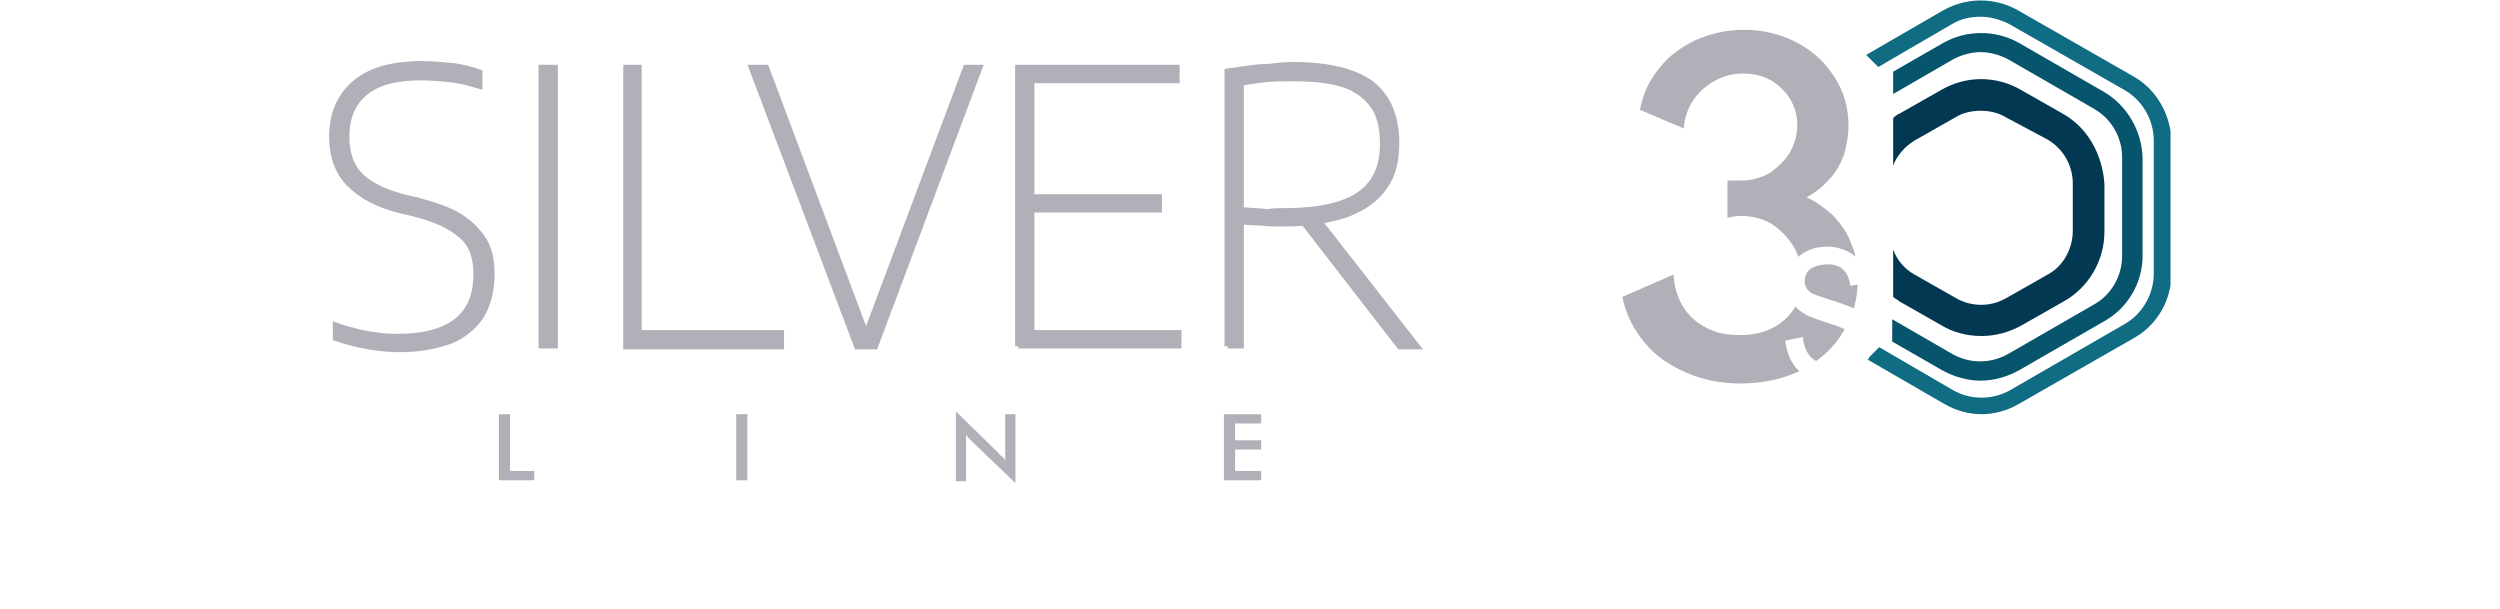
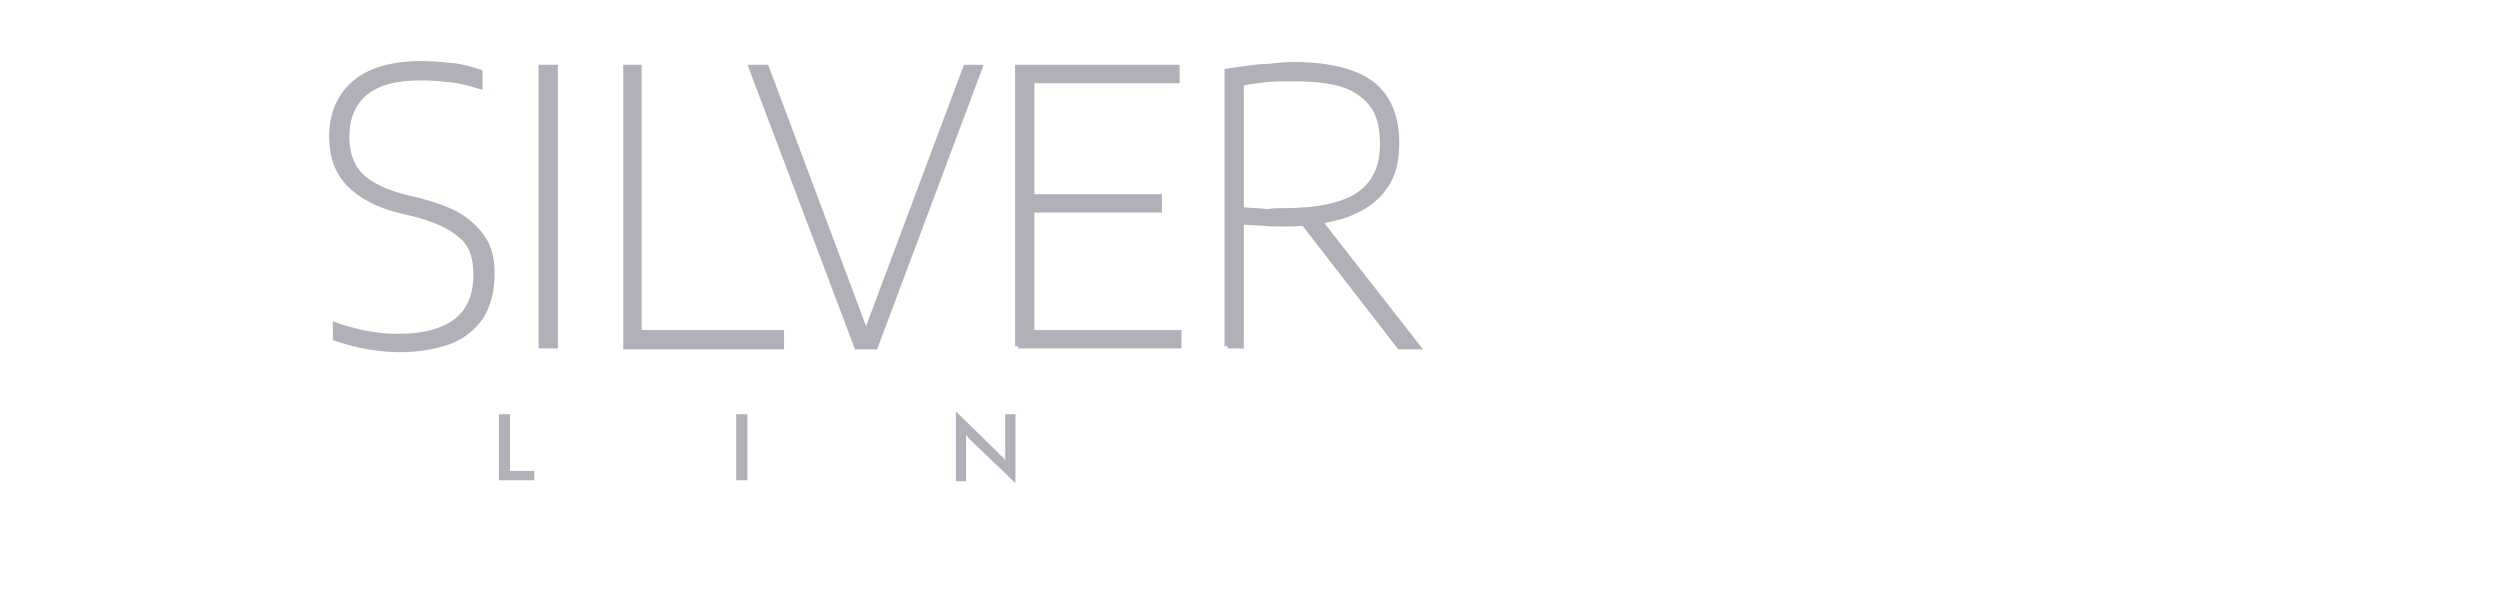
<svg xmlns="http://www.w3.org/2000/svg" xmlns:xlink="http://www.w3.org/1999/xlink" version="1.1" id="Artwork" x="0px" y="0px" viewBox="0 0 268.6 65.4" style="enable-background:new 0 0 268.6 65.4;" xml:space="preserve">
  <style type="text/css">
	.st0{fill:#B0B1B8;stroke:#B0B1B8;stroke-width:0.676;stroke-miterlimit:10;}
	.st1{fill:none;}
	.st2{fill:#B0B1B8;}
	.st3{clip-path:url(#SVGID_00000162338056982853728430000007950769831603472268_);}
	.st4{fill:#06556C;}
	.st5{fill:#023851;}
	.st6{fill:#0F6C82;}
	.st7{opacity:0.75;}
	.st8{clip-path:url(#SVGID_00000093859077135453171190000015954104736528816020_);}
	.st9{fill:#FFFFFF;}
</style>
  <path class="st0" d="M42.9,37.5c-1,0-2.1-0.1-3.3-0.3c-1.2-0.2-2.3-0.5-3.5-0.9V35c0.8,0.3,1.6,0.5,2.4,0.7c0.8,0.2,1.6,0.3,2.3,0.4  c0.7,0.1,1.5,0.1,2.1,0.1c2.7,0,4.8-0.6,6.2-1.7c1.4-1.1,2.1-2.8,2.1-5c0-1.9-0.5-3.3-1.6-4.2c-1.1-1-2.8-1.8-5.2-2.4l-1.3-0.3  c-2.5-0.6-4.3-1.6-5.6-2.9c-1.2-1.3-1.8-2.9-1.8-5c0-2.4,0.8-4.3,2.4-5.7c1.6-1.4,4-2.1,7.2-2.1c1,0,2.1,0.1,3.2,0.2  c1.1,0.1,2.1,0.4,3,0.7v1.4c-1-0.3-2.1-0.6-3.1-0.7c-1-0.1-2.1-0.2-3.1-0.2c-1.8,0-3.3,0.2-4.5,0.7c-1.2,0.5-2.1,1.2-2.7,2.2  c-0.6,0.9-0.9,2.1-0.9,3.5c0,1.8,0.5,3.2,1.5,4.2c1,1,2.6,1.8,5,2.4l1.3,0.3c1.8,0.5,3.3,1,4.4,1.7c1.1,0.7,2,1.6,2.6,2.6  c0.6,1,0.8,2.2,0.8,3.6c0,1.7-0.4,3.2-1.1,4.4c-0.8,1.2-1.9,2.1-3.3,2.7C46.7,37.2,45,37.5,42.9,37.5L42.9,37.5z" />
  <rect x="58.2" y="7.3" class="st0" width="1.4" height="29.8" />
  <polygon class="st0" points="67.3,37.2 67.3,7.3 68.6,7.3 68.6,35.8 83.9,35.8 83.9,37.2 " />
  <polygon class="st0" points="92.1,37.2 80.8,7.3 82.3,7.3 93.2,36.4 92.9,36.4 103.8,7.3 105.2,7.3 94,37.2 " />
  <path class="st0" d="M110.4,21.2h14.1v1.3h-14.1V21.2z M109.4,37.2V7.3h17v1.3h-15.6v27.2h15.8v1.3H109.4z" />
  <g>
    <path class="st0" d="M150.4,37.2L139.4,23h1.7l11.1,14.2H150.4z M137.9,22.7c3.8,0,6.5-0.6,8.2-1.8c1.7-1.2,2.5-3,2.5-5.4   c0-1.7-0.3-3.1-1-4.1c-0.7-1-1.7-1.8-3.1-2.3c-1.4-0.5-3.3-0.7-5.5-0.7c-1.2,0-2.2,0-3.1,0.1c-0.9,0.1-1.7,0.2-2.6,0.4v13.7   c0.6,0,1.1,0.1,1.6,0.1c0.5,0,0.9,0.1,1.4,0.1C136.7,22.7,137.3,22.7,137.9,22.7 M131.9,37.2V7.7c0.7-0.1,1.4-0.2,2.1-0.3   c0.7-0.1,1.5-0.2,2.3-0.2C137.1,7.1,138,7,139,7c3.7,0,6.5,0.7,8.3,2c1.8,1.4,2.7,3.5,2.7,6.4c0,1.9-0.4,3.5-1.3,4.7   c-0.9,1.3-2.2,2.2-4,2.9c-1.8,0.6-4,1-6.7,1c-1,0-1.8,0-2.5-0.1c-0.7,0-1.4-0.1-2.2-0.1v13.3H131.9z" />
  </g>
  <g>
    <rect x="52.8" y="44.1" class="st1" width="83.1" height="14.5" />
    <path class="st2" d="M53.6,51.6v-7.1h1.2v6.1h2.6v1H53.6z" />
    <path class="st2" d="M79.1,51.6v-7.1h1.2v7.1H79.1z" />
    <path class="st2" d="M102.7,51.6v-7.4l4.5,4.4c0.1,0.1,0.2,0.3,0.4,0.4s0.3,0.3,0.4,0.5v-5h1.1v7.4l-4.6-4.4   c-0.1-0.1-0.2-0.2-0.4-0.4s-0.2-0.3-0.3-0.4v5H102.7z" />
-     <path class="st2" d="M131.5,51.6v-7.1h4v1h-2.8v1.8h2.8v1h-2.8v2.3h2.8v1H131.5z" />
  </g>
  <g>
    <defs>
-       <rect id="SVGID_1_" x="174.3" y="0" width="58.9" height="44.5" />
-     </defs>
+       </defs>
    <clipPath id="SVGID_00000171685236181483285900000007299957891148709294_">
      <use xlink:href="#SVGID_1_" style="overflow:visible;" />
    </clipPath>
    <g style="clip-path:url(#SVGID_00000171685236181483285900000007299957891148709294_);">
      <path class="st4" d="M226.1,9.9l-9.2-5.3c-2.5-1.4-5.6-1.4-8.1,0l-5.4,3.1v2.4l6.4-3.7c0.9-0.5,2-0.8,3-0.8s2.1,0.3,3,0.8l9.2,5.3    c1.9,1.1,3,3.1,3,5.2v10.6c0,2.2-1.2,4.2-3,5.2l-9.2,5.3c-1.9,1.1-4.2,1.1-6.1,0l-6.4-3.7v2.4l5.4,3.1c1.3,0.7,2.7,1.1,4.1,1.1    c1.4,0,2.8-0.4,4.1-1.1l9.2-5.3c2.5-1.4,4.1-4.1,4.1-7V16.9C230.1,14.1,228.6,11.4,226.1,9.9" />
      <path class="st5" d="M221.6,12.2l-4.4-2.5c-2.7-1.6-6-1.6-8.7,0l-4.4,2.5c-0.3,0.1-0.5,0.3-0.7,0.5v5.1c0.4-1.1,1.3-2.1,2.3-2.7    l4.4-2.5c0.8-0.5,1.8-0.7,2.7-0.7c0.9,0,1.9,0.2,2.7,0.7L220,15c1.7,1,2.7,2.8,2.7,4.7v5.1c0,1.9-1,3.8-2.7,4.7l-4.4,2.5    c-1.7,1-3.8,1-5.5,0l-4.4-2.5c-1.1-0.6-1.9-1.6-2.3-2.7v5.1c0.2,0.2,0.5,0.3,0.7,0.5l4.4,2.5c1.3,0.8,2.8,1.2,4.4,1.2    c1.5,0,3-0.4,4.4-1.2l4.4-2.5c2.7-1.5,4.4-4.4,4.4-7.5v-5.1C225.9,16.6,224.3,13.7,221.6,12.2" />
      <path class="st2" d="M187,41.2c-2.2,0-4.1-0.4-5.9-1.2c-1.8-0.8-3.3-1.8-4.4-3.2c-1.2-1.4-2-3-2.4-4.9l5.5-2.4    c0.1,1.3,0.4,2.4,1,3.4c0.6,1,1.5,1.8,2.5,2.3c1.1,0.6,2.3,0.8,3.7,0.8c2,0,3.6-0.6,4.8-1.7c1.2-1.1,1.8-2.6,1.8-4.4    c0-1.3-0.3-2.4-0.9-3.4c-0.6-1-1.4-1.8-2.3-2.4c-1-0.6-2.1-0.9-3.3-0.9c-0.6,0-1.1,0.1-1.5,0.2v-4h1.5c1.1,0,2.1-0.3,3-0.8    c0.9-0.6,1.6-1.3,2.2-2.2c0.5-0.9,0.8-1.9,0.8-3c0-1-0.3-2-0.8-2.8c-0.5-0.8-1.2-1.5-2.1-2c-0.9-0.5-1.9-0.7-3-0.7    c-1.1,0-2.1,0.3-3,0.8c-0.9,0.5-1.7,1.2-2.3,2.1c-0.6,0.9-0.9,1.9-1,3l-4.7-2c0.3-1.7,1-3.2,2.1-4.5c1-1.3,2.4-2.3,3.9-3    c1.6-0.7,3.3-1.1,5.2-1.1c2.1,0,4,0.5,5.7,1.4c1.7,0.9,3,2.1,4,3.7c1,1.5,1.5,3.3,1.5,5.2c0,1.1-0.2,2.2-0.5,3.2    c-0.4,1-0.9,1.9-1.6,2.6c-0.7,0.8-1.5,1.4-2.4,1.9c1.1,0.5,2,1.2,2.9,2c0.8,0.9,1.5,1.8,1.9,3c0.5,1.1,0.7,2.4,0.7,3.8    c0,2.1-0.5,4-1.6,5.7c-1,1.7-2.5,3-4.3,4C191.7,40.7,189.5,41.2,187,41.2" />
-       <path class="st6" d="M229.2,8.2l-12.4-7.1c-2.5-1.4-5.5-1.4-8,0l-8.3,4.8l1.3,1.3l7.9-4.6c1-0.6,2-0.8,3.1-0.8    c1.1,0,2.1,0.3,3.1,0.8l12.4,7.1c1.9,1.1,3.1,3.2,3.1,5.4v14.3c0,2.2-1.2,4.3-3.1,5.4L216,41.9c-1.9,1.1-4.3,1.1-6.2,0l-7.9-4.6    l-1.3,1.3l8.3,4.8c1.2,0.7,2.6,1.1,4,1.1c1.4,0,2.8-0.4,4-1.1l12.4-7.1c2.5-1.4,4-4.1,4-6.9V15.1C233.2,12.3,231.7,9.6,229.2,8.2" />
    </g>
    <g style="clip-path:url(#SVGID_00000171685236181483285900000007299957891148709294_);">
      <g>
        <g class="st7">
          <g>
            <defs>
              <rect id="SVGID_00000150102458840548096930000003668471837319446458_" x="189" y="15.9" width="15.1" height="35.1" />
            </defs>
            <clipPath id="SVGID_00000114763897217585324300000016894268852789050500_">
              <use xlink:href="#SVGID_00000150102458840548096930000003668471837319446458_" style="overflow:visible;" />
            </clipPath>
            <g style="clip-path:url(#SVGID_00000114763897217585324300000016894268852789050500_);">
              <defs>
-                 <rect id="SVGID_00000046316349972974499310000014431589425605791641_" x="189" y="15.9" width="15.1" height="35.1" />
-               </defs>
+                 </defs>
              <clipPath id="SVGID_00000115492013916860710530000010580313279518360252_">
                <use xlink:href="#SVGID_00000046316349972974499310000014431589425605791641_" style="overflow:visible;" />
              </clipPath>
              <g style="clip-path:url(#SVGID_00000115492013916860710530000010580313279518360252_);">
                <image style="overflow:visible;" width="602" height="259" transform="matrix(0 5.822689e-02 -5.822689e-02 0 204.051 15.881)">
							</image>
              </g>
            </g>
          </g>
        </g>
        <g>
          <path class="st9" d="M191.8,36.6l1.9-0.4c0.1,1,0.4,1.7,0.9,2.2s1.2,0.7,2,0.7c0.8,0,1.5-0.2,1.9-0.6c0.5-0.4,0.7-0.9,0.7-1.6      c0-0.5-0.2-1-0.6-1.3c-0.3-0.2-0.9-0.5-1.9-0.8c-1.5-0.5-2.5-0.8-3-1.2c-0.5-0.3-0.9-0.7-1.2-1.3c-0.3-0.5-0.4-1.1-0.4-1.8      c0-1.2,0.4-2.1,1.1-2.9c0.8-0.7,1.8-1.1,3.1-1.1c0.8,0,1.6,0.2,2.2,0.5c0.6,0.3,1.1,0.7,1.5,1.2c0.3,0.5,0.6,1.2,0.7,2.2      l-1.9,0.3c-0.2-1.5-1-2.3-2.4-2.3c-0.8,0-1.4,0.2-1.9,0.5c-0.4,0.3-0.6,0.8-0.6,1.3c0,0.5,0.2,0.9,0.6,1.2      c0.2,0.2,0.9,0.4,2.1,0.8c1.6,0.5,2.6,0.9,3.1,1.2c0.5,0.3,0.8,0.7,1.1,1.2c0.3,0.5,0.4,1.1,0.4,1.8c0,1.3-0.4,2.4-1.2,3.2      c-0.8,0.8-2,1.2-3.4,1.2C193.8,41,192.2,39.5,191.8,36.6z" />
        </g>
      </g>
    </g>
  </g>
</svg>